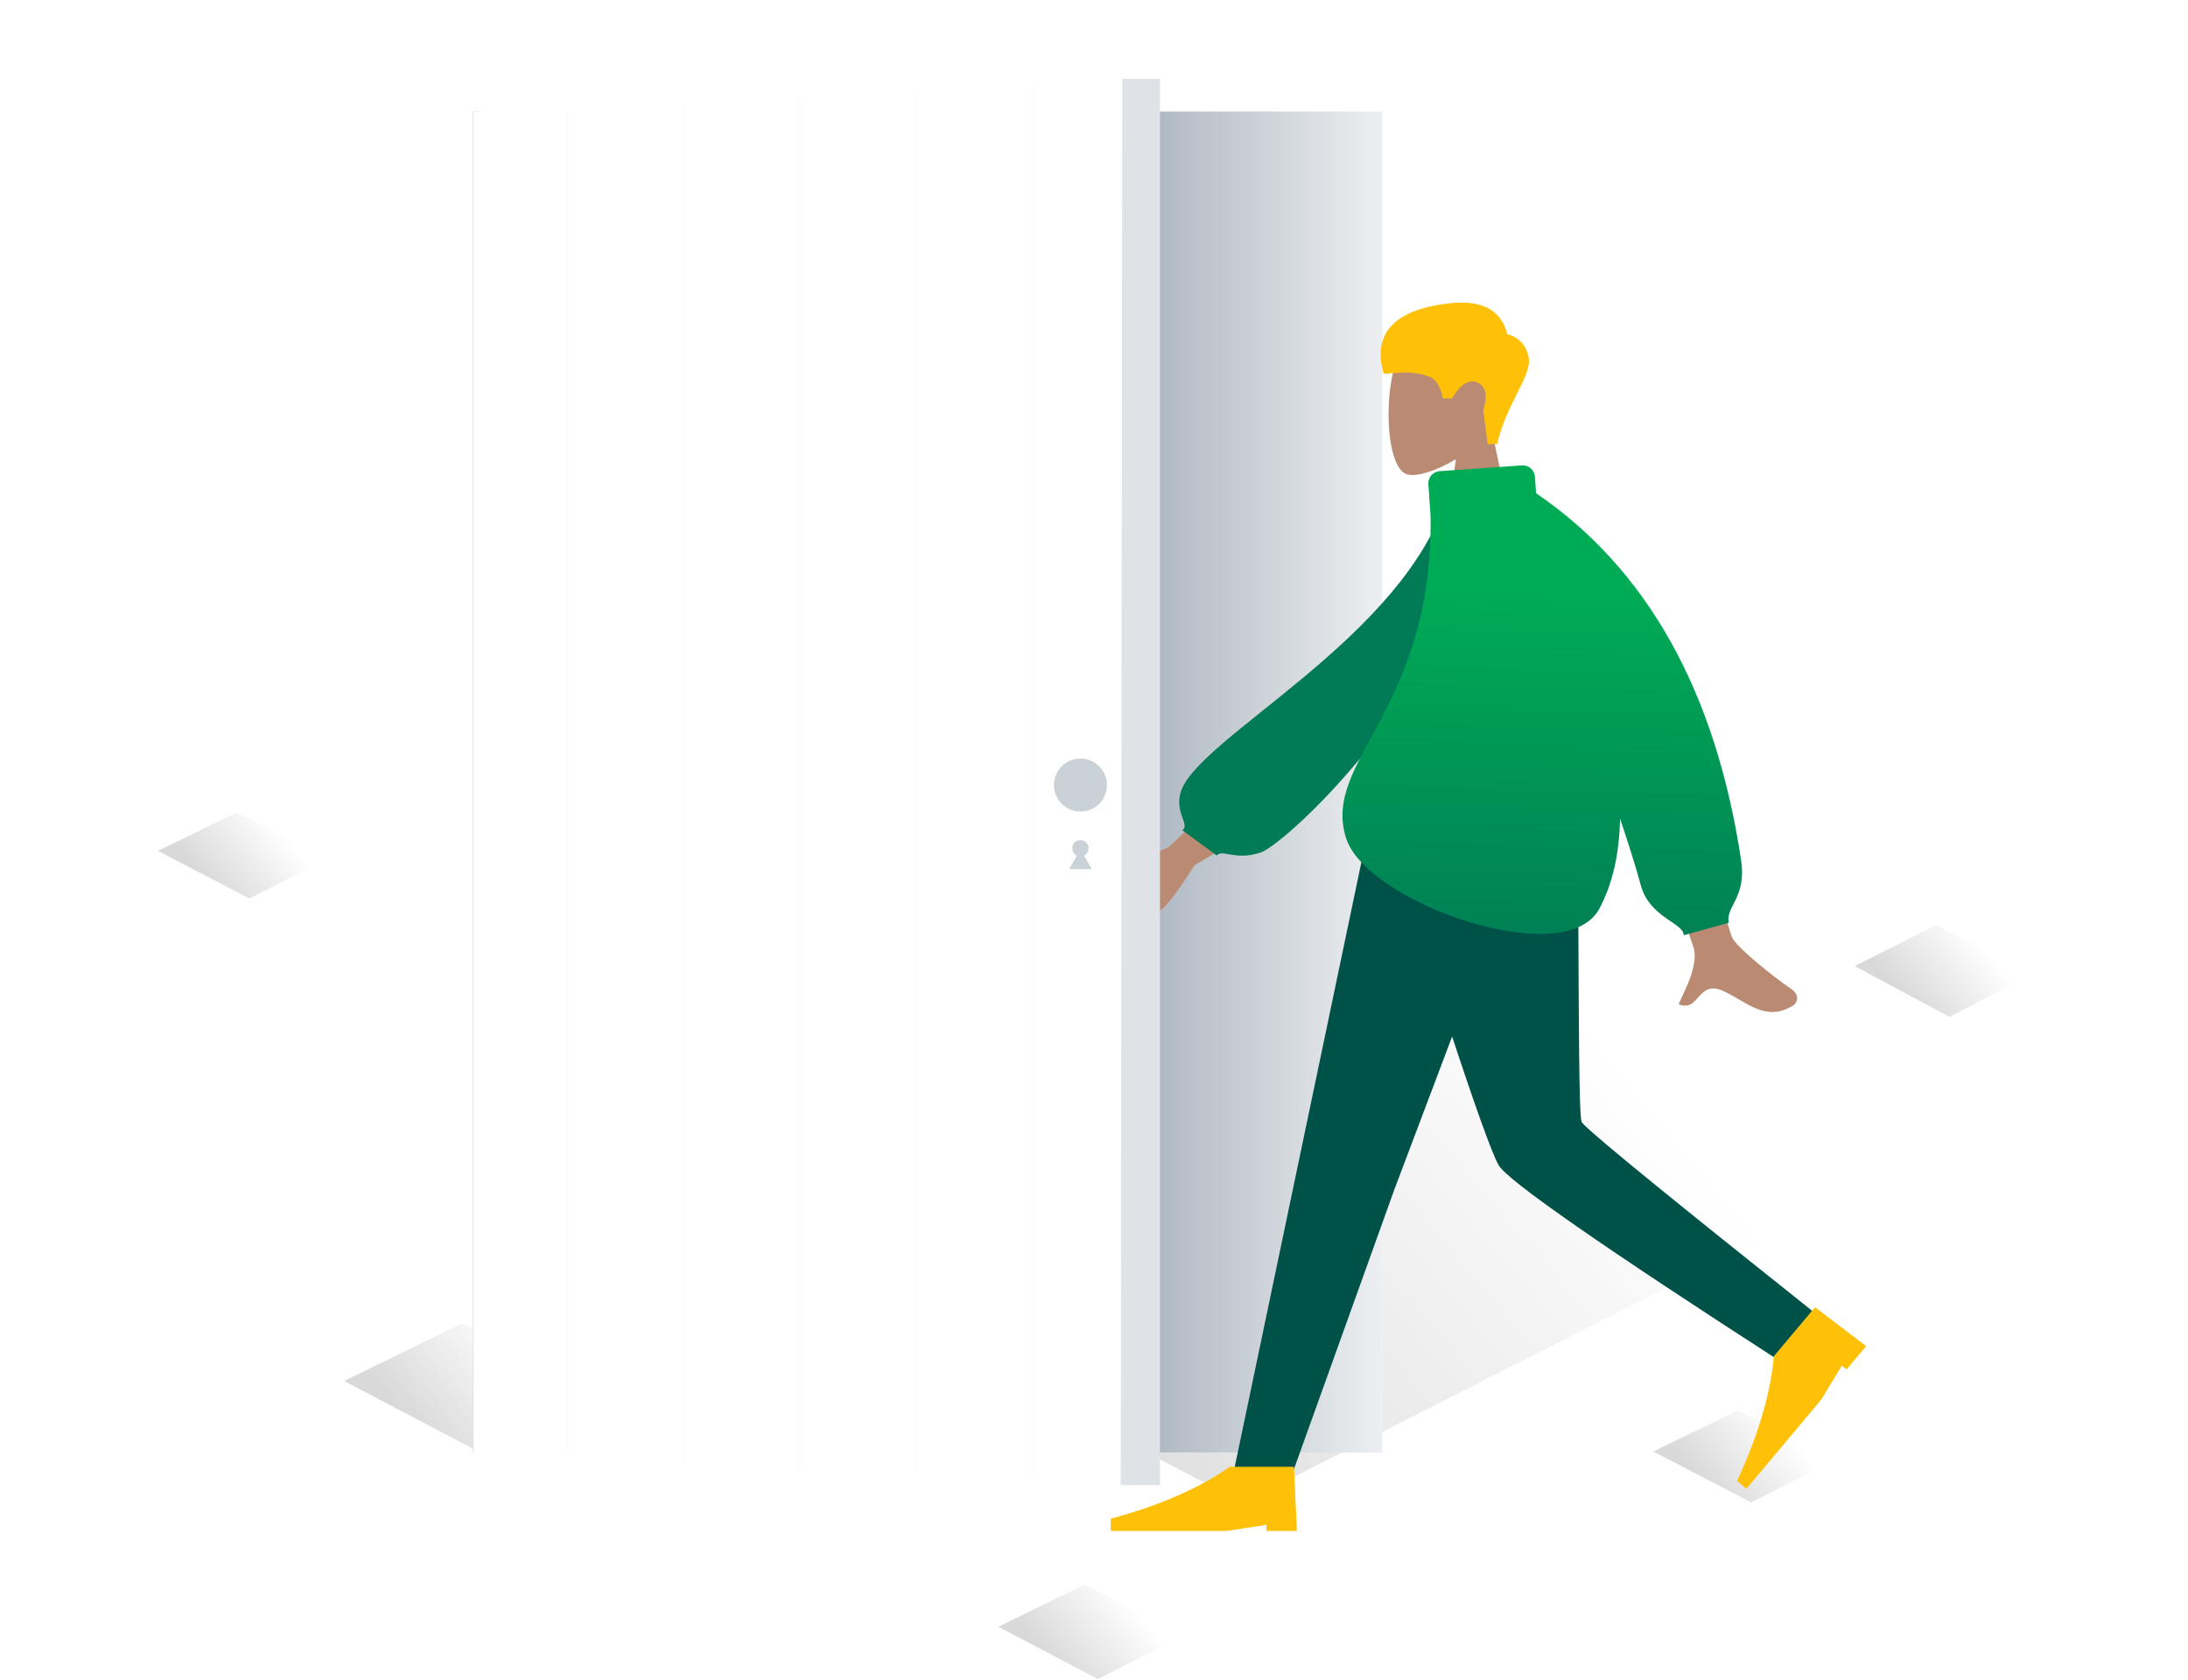
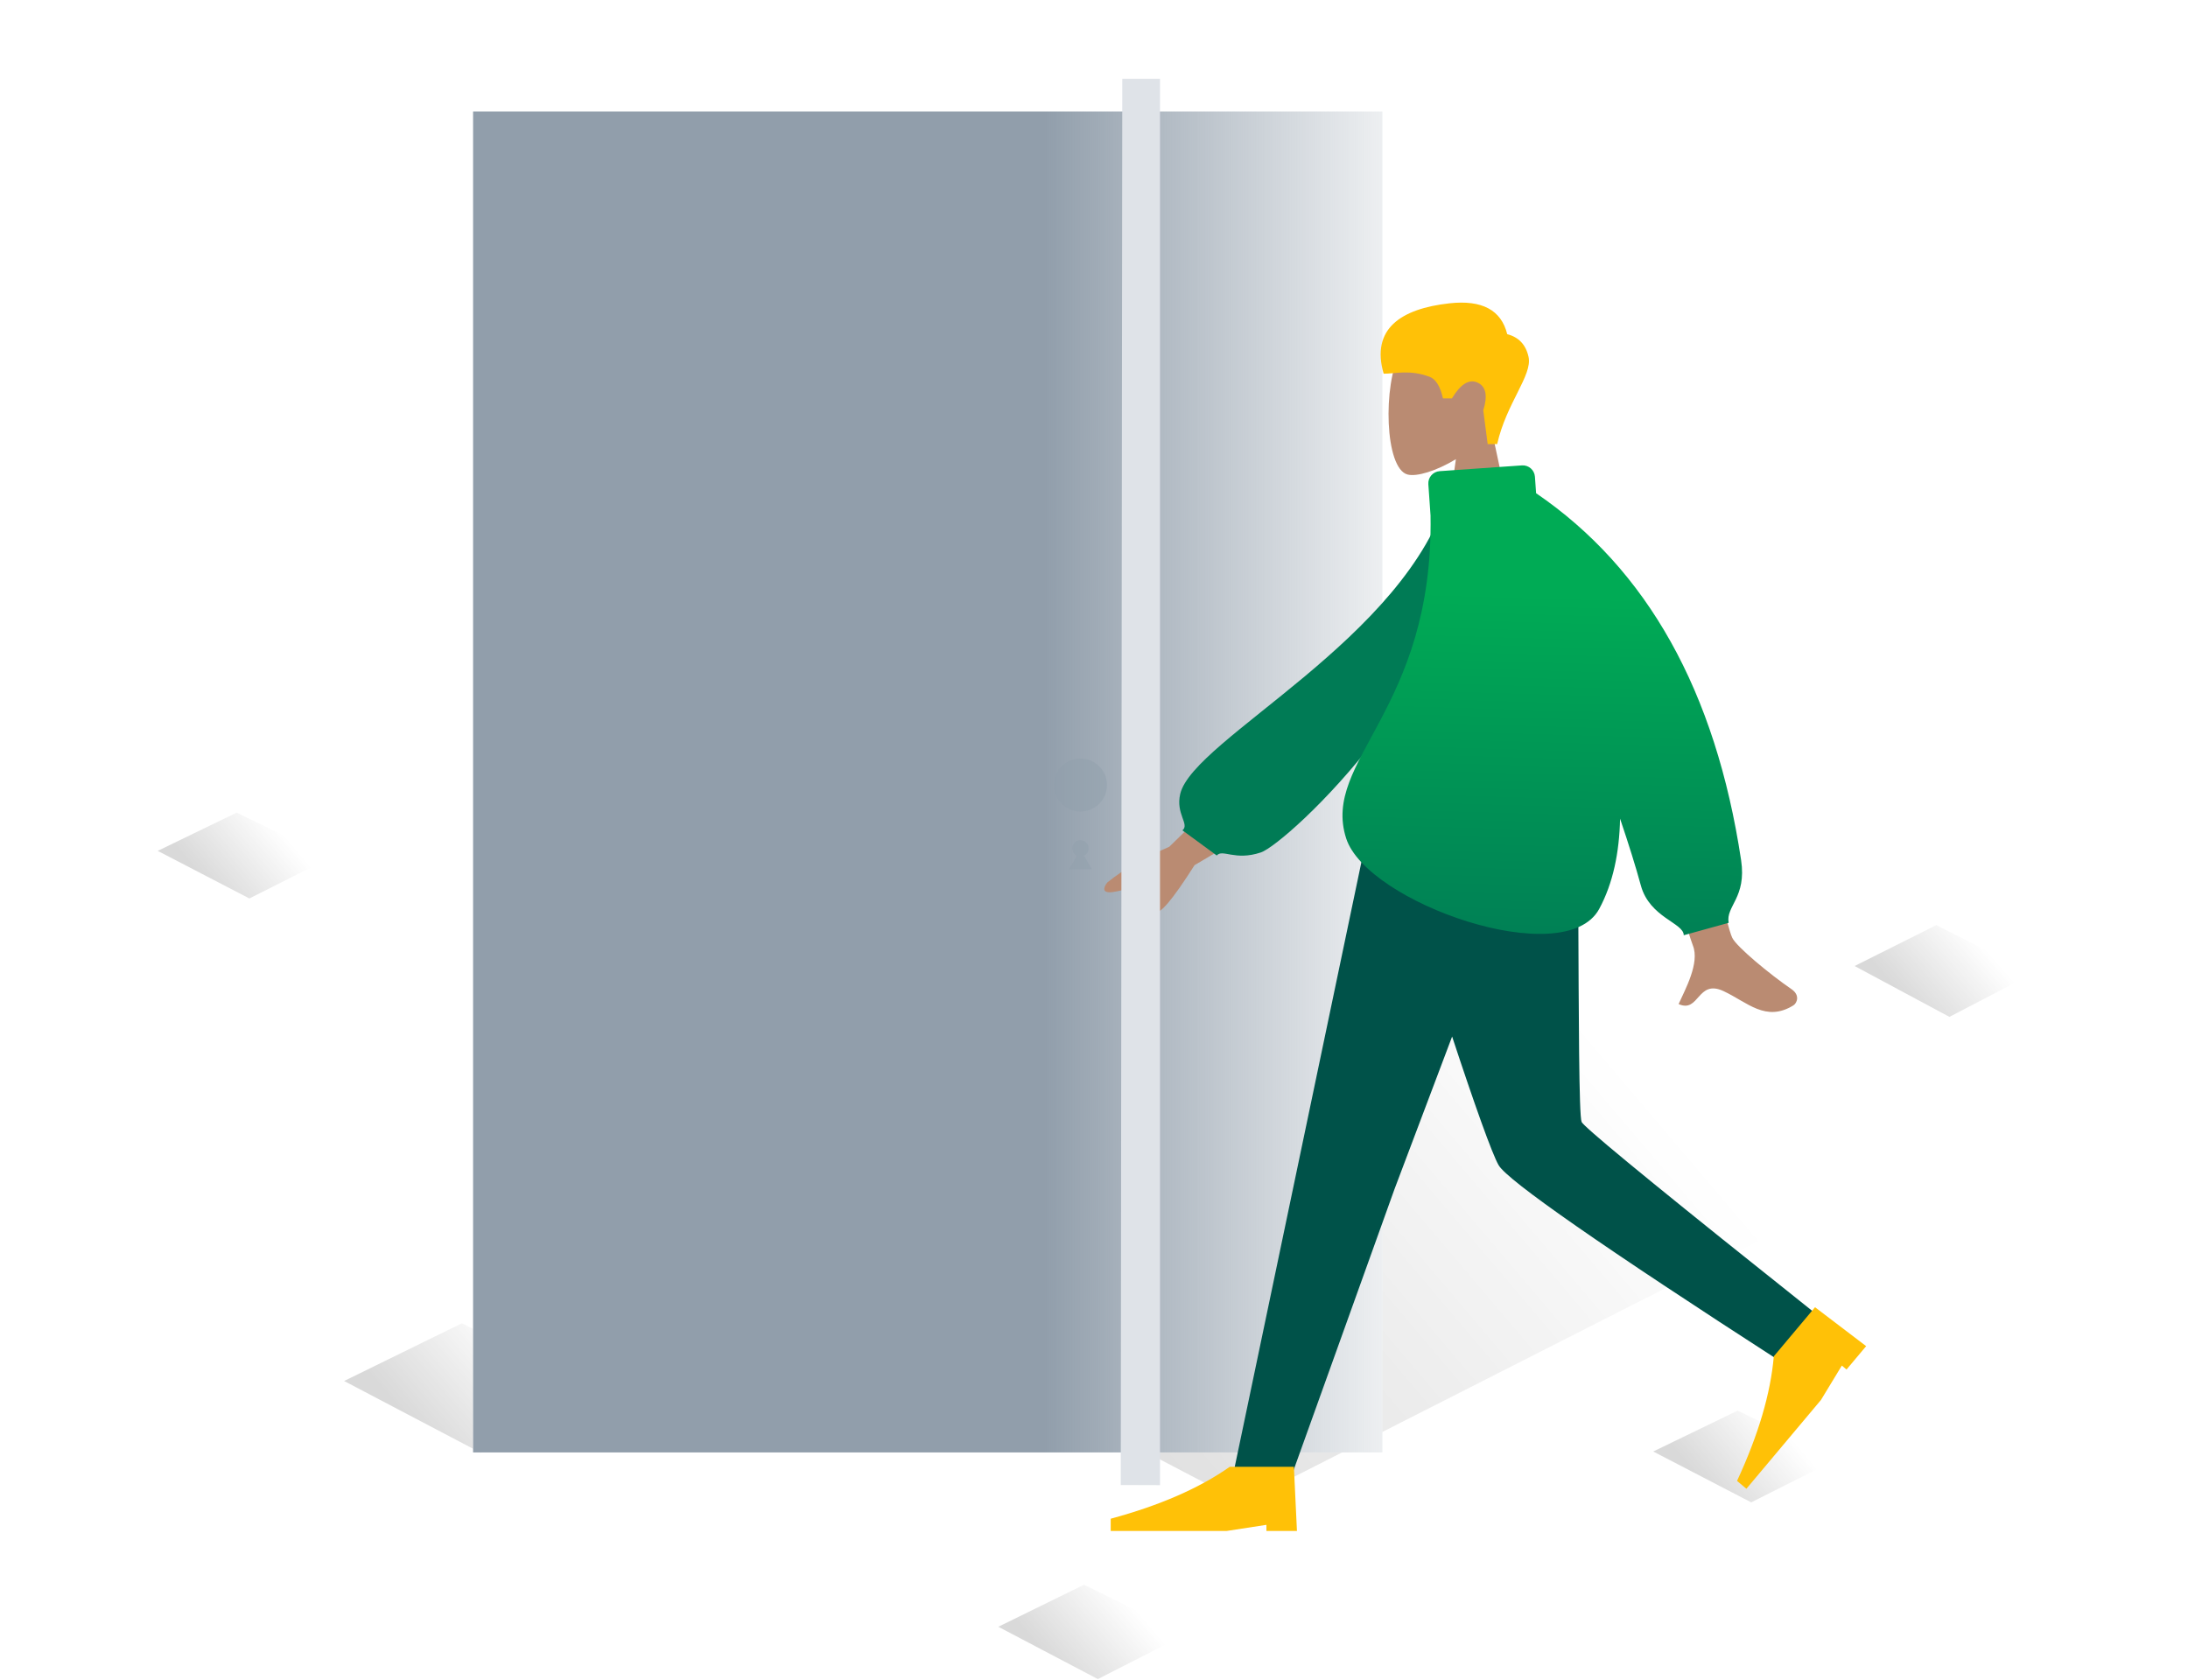
<svg xmlns="http://www.w3.org/2000/svg" xmlns:xlink="http://www.w3.org/1999/xlink" height="341" viewBox="0 0 444 341" width="444">
  <defs>
    <filter id="a">
      <feColorMatrix in="SourceGraphic" type="matrix" values="0 0 0 0 0.569 0 0 0 0 0.62 0 0 0 0 0.671 0 0 0 1 0" />
    </filter>
    <linearGradient id="b">
      <stop offset="0" />
      <stop offset="1" stop-opacity="0" />
    </linearGradient>
    <linearGradient id="c" x1="19.496%" x2="77.479%" xlink:href="#b" y1="59.931%" y2="34.841%" />
    <linearGradient id="d" x1="19.496%" x2="77.479%" xlink:href="#b" y1="59.696%" y2="35.2%" />
    <linearGradient id="e" x1="19.496%" x2="77.479%" xlink:href="#b" y1="59.696%" y2="35.2%" />
    <linearGradient id="f" x1="19.496%" x2="77.479%" xlink:href="#b" y1="59.931%" y2="34.841%" />
    <linearGradient id="g" x1="19.496%" x2="77.479%" xlink:href="#b" y1="60.353%" y2="34.197%" />
    <linearGradient id="h" x1="19.496%" x2="77.479%" xlink:href="#b" y1="59.856%" y2="34.955%" />
    <filter id="i" height="151.9%" width="154.2%" x="-27.1%" y="-25.9%">
      <feOffset dx="16" dy="16" in="SourceAlpha" result="shadowOffsetOuter1" />
      <feGaussianBlur in="shadowOffsetOuter1" result="shadowBlurOuter1" stdDeviation="12" />
      <feColorMatrix in="shadowBlurOuter1" result="shadowMatrixOuter1" type="matrix" values="0 0 0 0 0.129   0 0 0 0 0.169   0 0 0 0 0.212  0 0 0 0.24 0" />
      <feMerge>
        <feMergeNode in="shadowMatrixOuter1" />
        <feMergeNode in="SourceGraphic" />
      </feMerge>
    </filter>
    <linearGradient id="j" x1="107.139%" x2="62.776%" y1="50%" y2="50%">
      <stop offset="0" stop-color="#919eab" stop-opacity="0" />
      <stop offset="1" stop-color="#919eab" />
    </linearGradient>
    <path id="k" d="m0 6.638h184.53v272.166h-184.53z" />
    <linearGradient id="l" x1="49.756%" x2="51.61%" y1="25.546%" y2="100.936%">
      <stop offset="0" stop-color="#00ab55" />
      <stop offset="1" stop-color="#007b55" />
    </linearGradient>
-     <path id="m" d="m0 278.805v-272.166l132.755-6.613v285.443z" />
    <mask id="n" fill="#fff">
      <use fill="#fff" fill-rule="evenodd" xlink:href="#m" />
    </mask>
  </defs>
  <g fill="none" fill-rule="evenodd">
    <g filter="url(#a)" opacity=".64" transform="translate(32 130)">
      <path d="m37.828 150.304 23.894-11.713 28.036 13.928-24.213 12.346z" fill="url(#c)" opacity=".231" />
      <path d="m0 42.704 16.038-7.768 18.817 9.237-16.251 8.188z" fill="url(#d)" opacity=".231" />
      <path d="m303.478 164.614 17.144-8.303 20.115 9.874-17.372 8.752z" fill="url(#e)" opacity=".231" />
      <path d="m170.577 200.187 17.419-8.538 20.438 10.154-17.651 9z" fill="url(#f)" opacity=".231" />
      <path d="m344.343 66.073 16.591-8.303 19.466 9.874-16.812 8.752z" fill="url(#g)" opacity=".231" />
      <path d="m228.2 6.303 12.858-6.303 15.087 7.495-13.03 6.644z" fill="#19bb56" opacity=".04" />
      <g fill="url(#h)">
        <path d="m64.321 93.436 134.384-65.624 157.677 78.04-136.175 69.172z" opacity=".231" />
        <path d="m68.312 109.058 134.384-65.624 157.677 78.04-136.175 69.172z" opacity=".231" />
      </g>
    </g>
    <g filter="url(#i)" transform="translate(80)">
      <use fill="#fff" xlink:href="#k" />
      <use fill="url(#j)" xlink:href="#k" />
      <g transform="matrix(-1 0 0 1 214.71 45.14)">
        <path d="m23.631 5.665c3.59 6.699 3.163 23.691-1.476 24.888-1.85.477-5.792-.692-9.804-3.113l2.518 17.834h-14.869l5.118-23.884c-2.854-3.354-4.786-7.465-4.463-12.071.93-13.272 19.386-10.353 22.976-3.654z" fill="#ba8b72" transform="translate(2.921 4.622)" />
        <path d="m6.897 29c-1.866-8.311-7.183-13.977-6.371-17.691.541-2.476 1.984-4.017 4.328-4.62 1.212-4.91 5.122-6.998 11.73-6.265 9.912 1.1 15.961 5.22 13.349 14.288-2.402 0-5.301-.869-9.31.62-1.272.473-2.182 1.938-2.729 4.397h-1.812c-1.758-2.918-3.492-3.99-5.201-3.217-1.709.773-2.098 2.652-1.165 5.636l-.892 6.852z" fill="#ffc107" />
      </g>
      <g transform="matrix(-1 0 0 1 283.433 146.511)">
        <path d="m100.559 0 28.7 137.062h-11.905l-20.879-58.157-11.714-31.027c-4.383 13.323-8.142 23.931-9.449 26.13-1.869 3.144-21.077 16.513-57.626 40.107l-6.136-10.446c27.706-22.062 43.148-34.651 46.326-37.769l.194-.194c.234-.24.371-.405.411-.495.558-1.249.575-21.534.678-42.969l.008-1.74c.035-6.968.08-14.006.158-20.503z" fill="#005249" />
        <g fill="#ffc107">
          <path d="m0 13.523.62-13.024h13.01c6.169 4.341 14.223 7.856 24.161 10.543v2.481h-23.542l-8.054-1.24v1.24z" transform="matrix(.643 .766 -.766 .643 11.103 102.022)" />
          <path d="m0 13.523.62-13.024h13.01c6.169 4.341 14.223 7.856 24.161 10.543v2.481h-23.542l-8.054-1.24v1.24z" transform="translate(116.249 134.703)" />
        </g>
      </g>
      <g transform="matrix(-1 0 0 1 269.139 78.072)">
        <path d="m24.497 45.151 13.566.051c-10.332 33.511-15.817 51.057-16.454 52.638-1.434 3.556 1.6 8.973 2.897 11.884-4.225 1.893-3.775-5.117-9.105-2.634-4.865 2.266-8.566 6.371-14.186 2.899-.691-.427-1.448-2.034.381-3.29 4.558-3.129 11.127-8.605 12.015-10.408 1.21-2.458 4.839-19.505 10.886-51.14zm85.819 15.511 17.55 17.139c5.106 2.18 9.29 4.588 12.552 7.223.094.113.188.239.275.372l.084.135c.523.886.586 1.947-2.278 1.317-.187-.041-.374-.082-.561-.122l-.562-.118c-3.085-.638-6.062-1.041-6.641-.039-.649 1.123 1.263 2.845.064 4.315-.799.98-3.487-2.138-8.063-9.354l-18.25-10.771z" fill="#ba8b72" />
        <path d="m62.779 9.341 5.257-1.383c11.01 29.014 55.979 45.514 59.603 56.403 1.329 3.993-1.422 6.312.201 7.421l-6.492 5.69c-1.295-1.269-3.582 1.46-8.97.162s-46.516-33.067-49.598-68.293z" fill="#007b55" transform="matrix(.996 .087 -.087 .996 4.109 -8.151)" />
        <path d="m56.306.391 16.687 1.169c1.365.096 2.394 1.28 2.299 2.645l-.446 6.365c-.628 39.559 22.214 49.645 17.127 65.509-4.199 13.097-44.395 27.177-51.351 14.338-2.816-5.197-4.093-11.483-4.238-18.318-1.777 5.251-3.184 9.771-4.218 13.561-1.784 6.537-8.701 7.576-8.701 10.094l-9.113-2.518c.618-3.421-3.678-5.087-2.526-12.73 5.161-34.245 19.028-59.068 41.6-74.469l.235-3.347c.095-1.365 1.279-2.395 2.644-2.299z" fill="url(#l)" fill-rule="nonzero" />
      </g>
      <use fill="#fff" xlink:href="#m" />
      <path d="m114.058 1.288v283.688h-.828v-283.688zm-23.606 1.243v282.097h-.828v-282.097zm-23.606 1.243v279.132h-.828v-279.132zm-23.606 1.243v276.298h-.828v-276.298zm-23.606 1.657v273.813h-.828v-273.813z" fill="#919eab" mask="url(#n)" opacity=".12" />
      <path d="m139.393 285.443-7.965-.025.314-285.418h7.651z" fill="#dfe3e8" />
      <path d="m123.25 154.525c.915 0 1.657.742 1.657 1.657 0 .658-.383 1.226-.939 1.494l.43.743 1.151 1.988h-4.597l1.151-1.988.43-.743c-.556-.267-.939-.836-.939-1.494 0-.915.742-1.657 1.657-1.657zm0-16.568c2.973 0 5.384 2.411 5.384 5.385 0 2.974-2.41 5.385-5.384 5.385s-5.384-2.411-5.384-5.385c0-2.974 2.41-5.385 5.384-5.385z" fill="#919eab" opacity=".48" />
    </g>
  </g>
</svg>